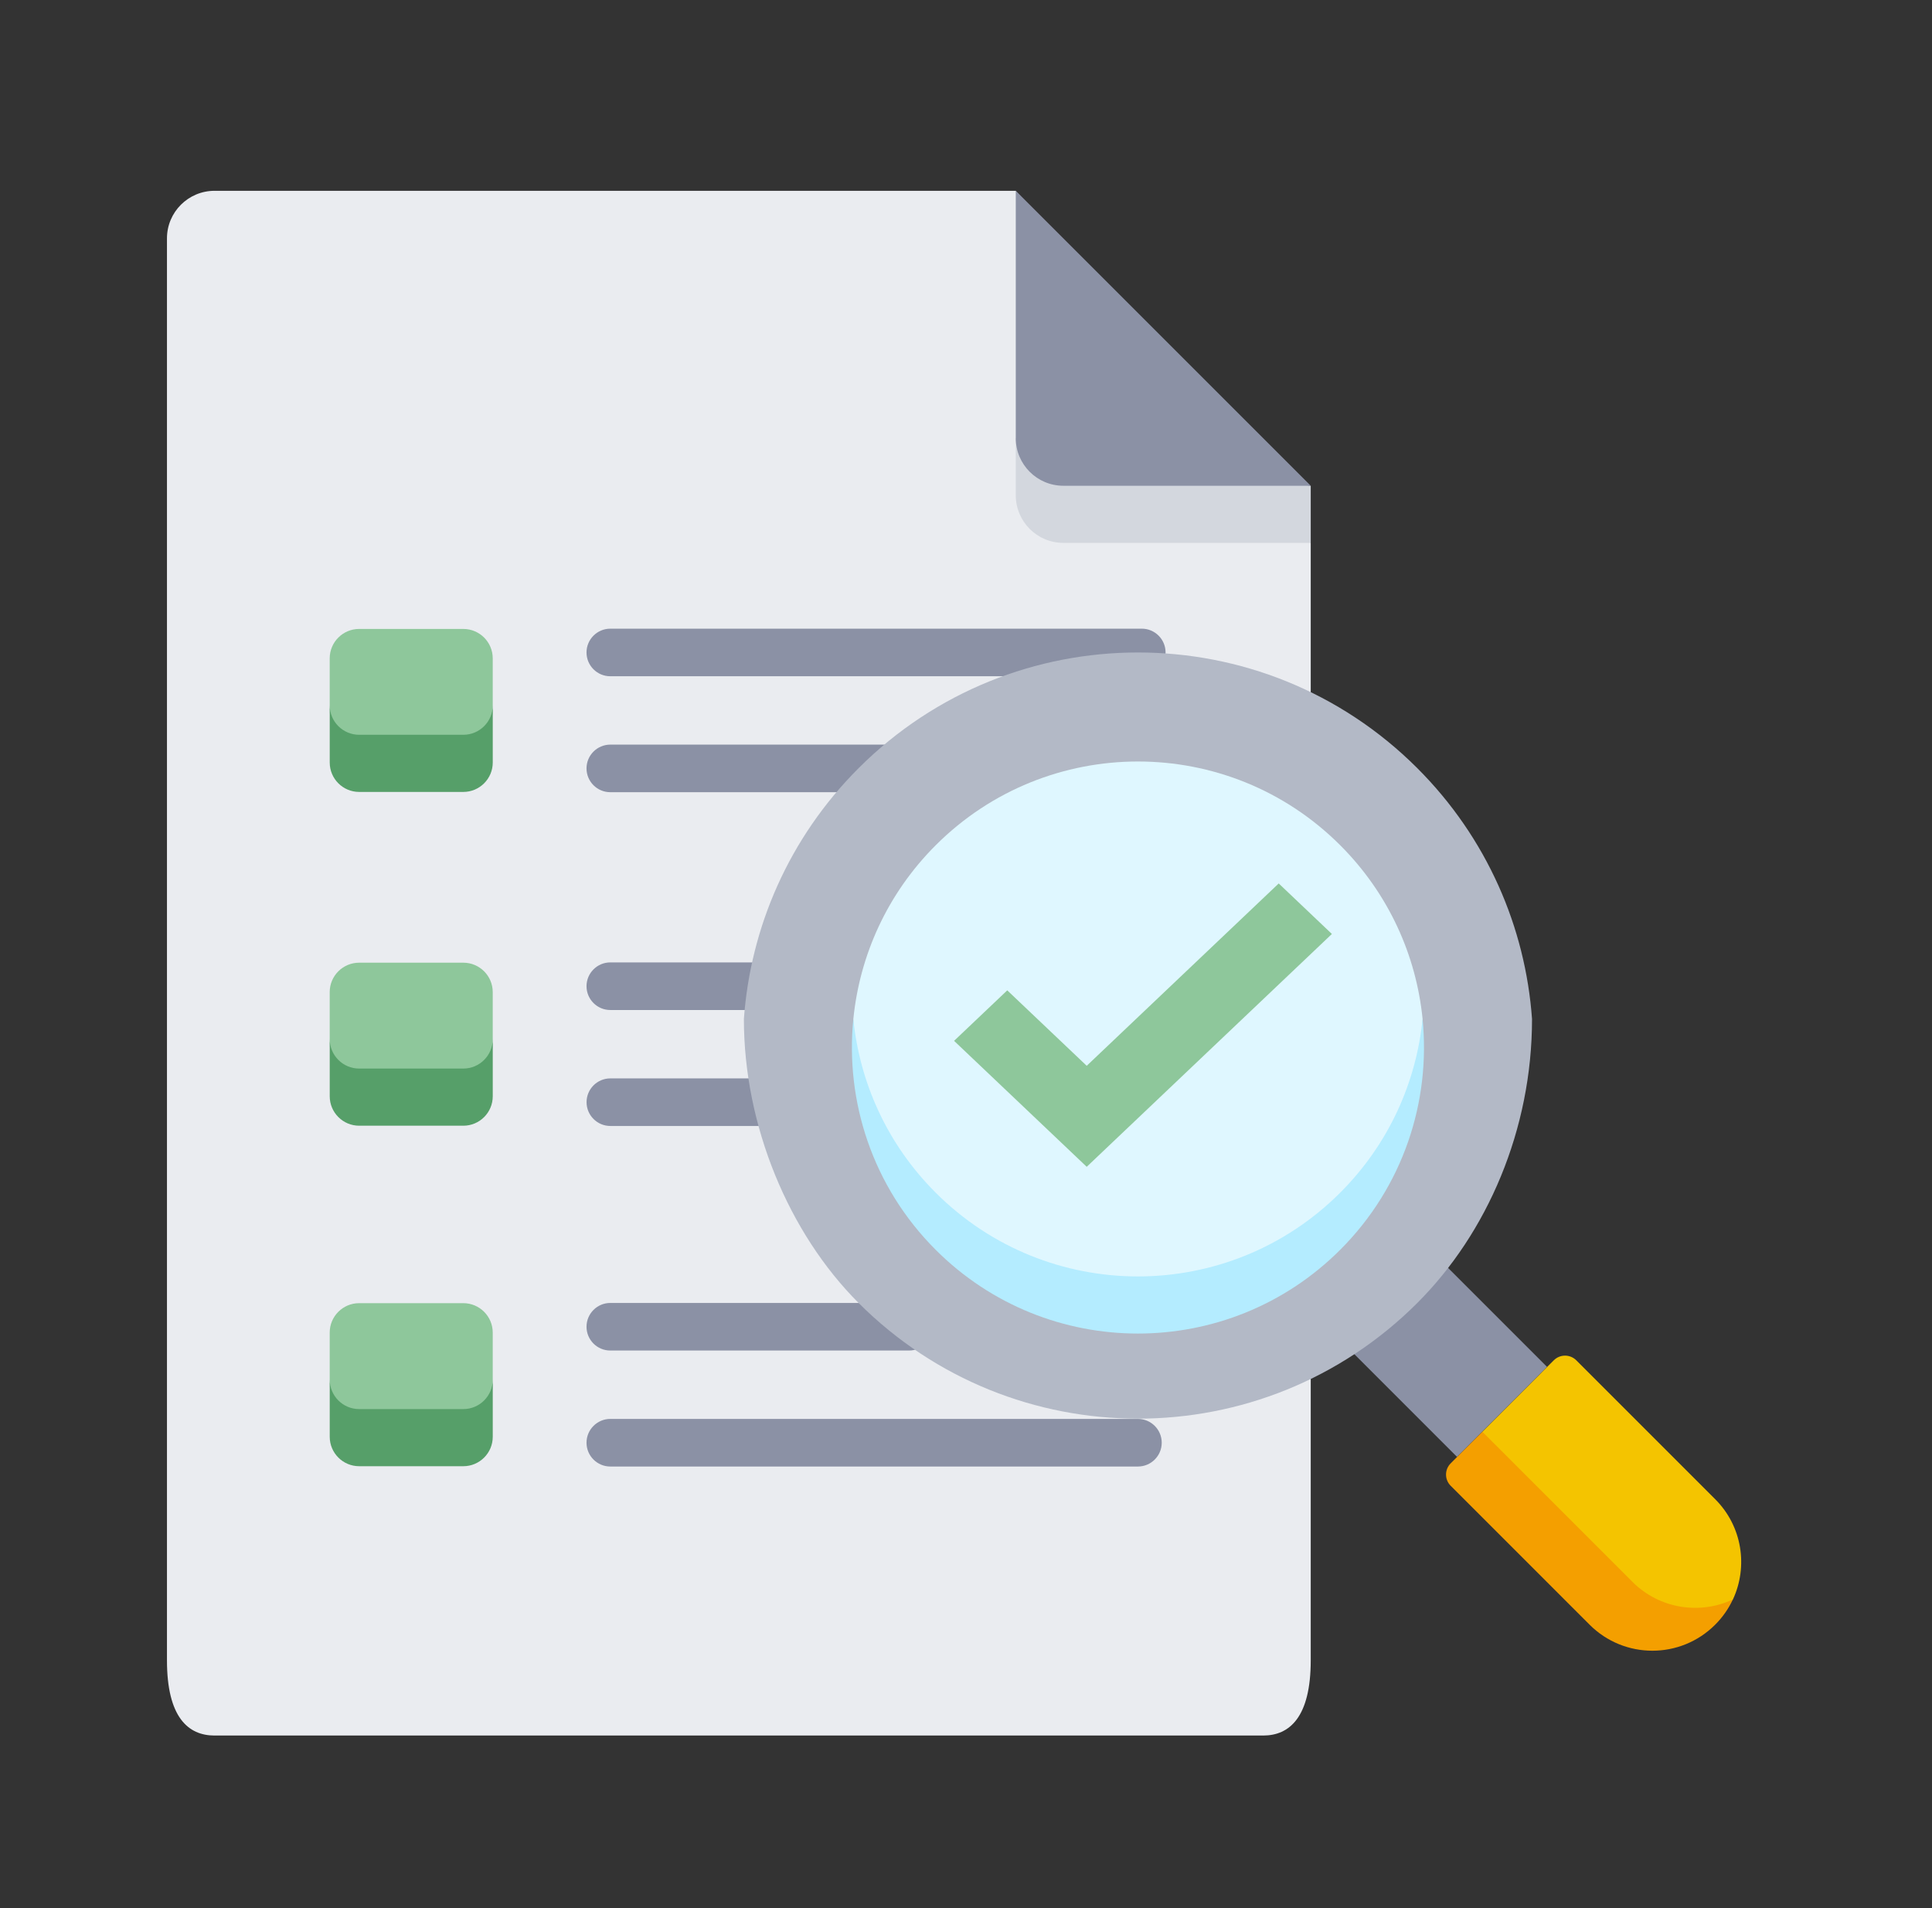
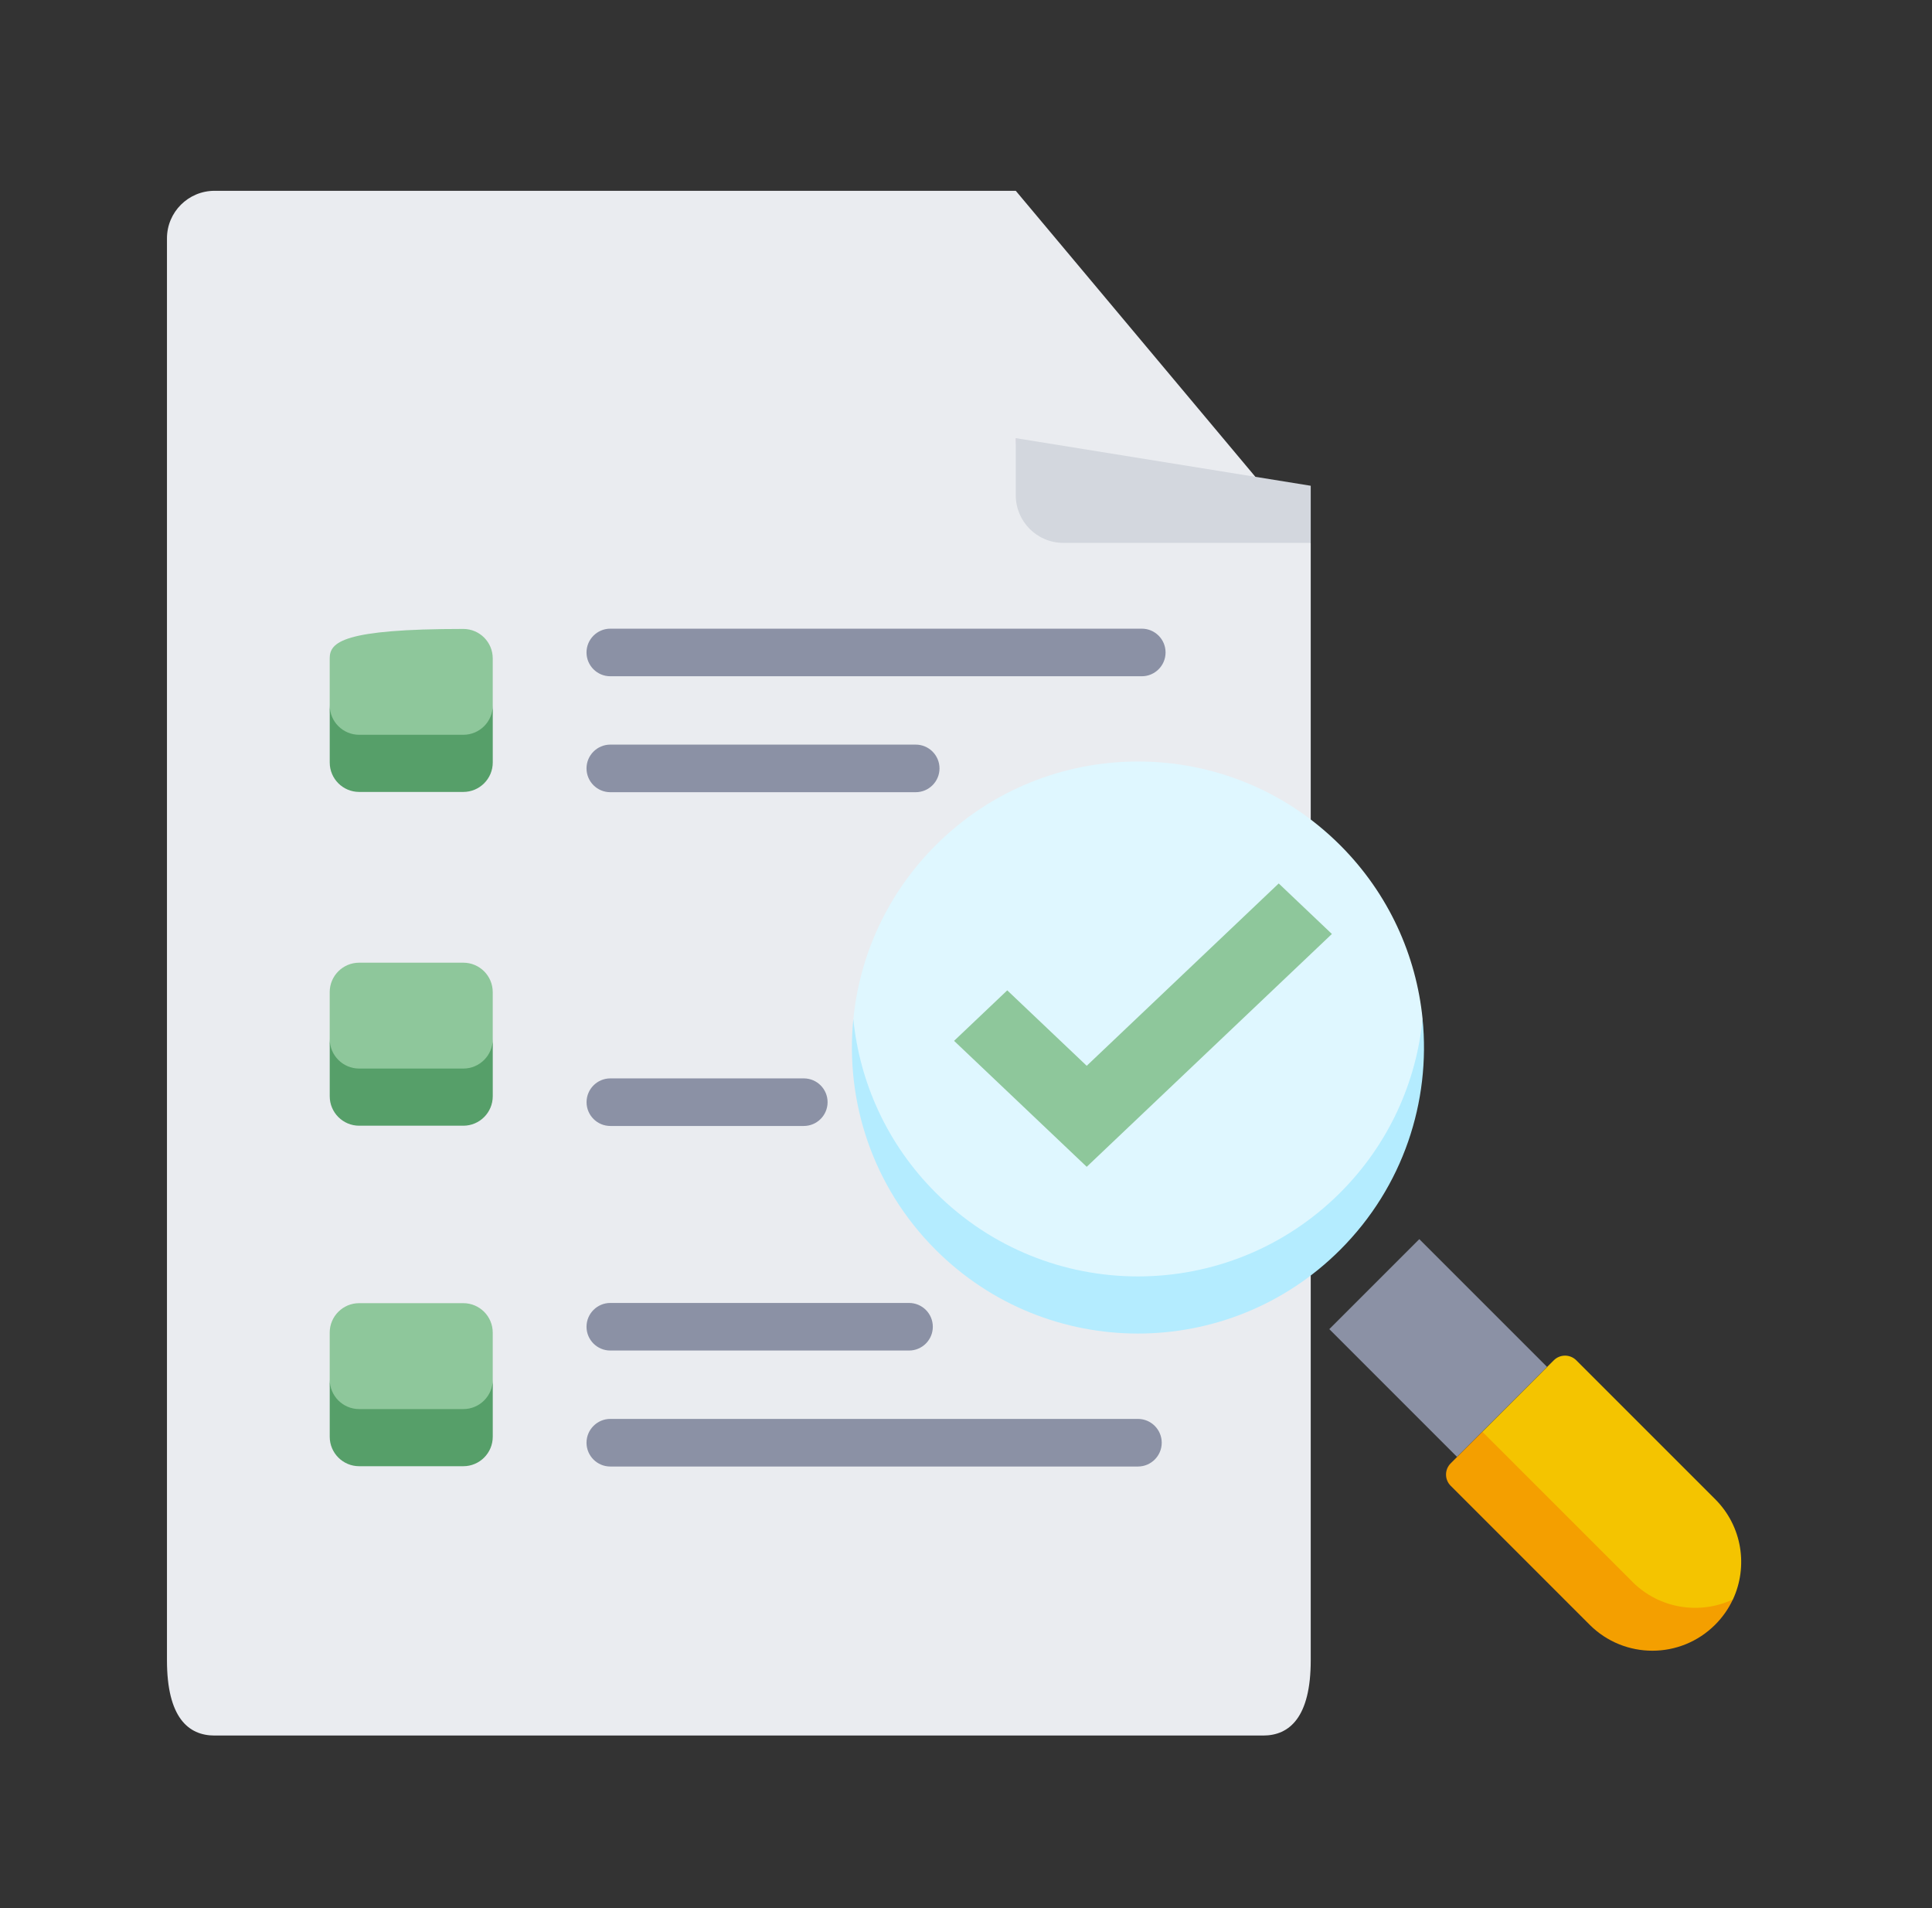
<svg xmlns="http://www.w3.org/2000/svg" width="81" height="80" viewBox="0 0 81 80" fill="none">
  <rect x="0" y="0" width="81" height="80" fill="#333333" stroke="none" />
  <g clip-path="url(#clip0_1_1464)">
    <path d="M55.732 55.726L59.505 51.953L64.859 57.307L61.085 61.08L55.732 55.726Z" fill="#8B91A5" />
    <path d="M8.995 72.765H52.958C54.06 72.765 54.953 72.004 54.953 69.609V22.762L42.587 8H8.995C7.893 8 7 8.893 7 9.995V69.609C7 72.004 7.893 72.765 8.995 72.765Z" fill="#EAECF0" />
    <path d="M42.587 18.37C42.587 19.473 43.48 20.366 44.582 20.366L42.587 18.37Z" fill="#E2CBE2" />
    <path d="M47.87 28.353H25.588C25.036 28.353 24.59 27.906 24.59 27.355C24.59 26.805 25.038 26.358 25.588 26.358H47.87C48.421 26.358 48.867 26.805 48.867 27.355C48.867 27.906 48.42 28.353 47.87 28.353Z" fill="#8B91A5" />
    <path d="M38.391 33.214H25.588C25.036 33.214 24.59 32.767 24.59 32.216C24.59 31.666 25.038 31.219 25.588 31.219H38.391C38.943 31.219 39.389 31.666 39.389 32.216C39.389 32.768 38.941 33.214 38.391 33.214Z" fill="#8B91A5" />
-     <path d="M33.627 42.346H25.588C25.036 42.346 24.59 41.898 24.59 41.348C24.59 40.798 25.038 40.35 25.588 40.35H33.627C34.178 40.35 34.624 40.798 34.624 41.348C34.624 41.898 34.177 42.346 33.627 42.346Z" fill="#8B91A5" />
    <path d="M33.699 47.208H25.59C25.038 47.208 24.592 46.761 24.592 46.21C24.592 45.66 25.039 45.213 25.59 45.213H33.699C34.251 45.213 34.697 45.66 34.697 46.21C34.697 46.761 34.249 47.208 33.699 47.208Z" fill="#8B91A5" />
    <path d="M38.111 56.623H25.588C25.036 56.623 24.59 56.176 24.59 55.626C24.59 55.075 25.038 54.628 25.588 54.628H38.111C38.663 54.628 39.109 55.075 39.109 55.626C39.109 56.176 38.662 56.623 38.111 56.623Z" fill="#8B91A5" />
    <path d="M47.71 61.486H25.588C25.036 61.486 24.59 61.038 24.59 60.488C24.59 59.938 25.038 59.49 25.588 59.49H47.708C48.26 59.49 48.706 59.938 48.706 60.488C48.706 61.038 48.259 61.486 47.708 61.486H47.71Z" fill="#8B91A5" />
-     <path d="M35.996 54.628C42.465 61.096 52.953 61.096 59.422 54.628C62.352 51.698 64.231 47.369 64.231 42.722C63.955 38.891 62.351 35.136 59.422 32.207C52.954 25.739 42.466 25.739 35.996 32.207C33.066 35.137 31.464 38.891 31.188 42.722C31.188 47.197 33.066 51.698 35.996 54.628Z" fill="#B3B9C6" />
    <path d="M35.777 42.722C35.777 46.21 37.192 49.329 39.229 51.365C43.912 56.048 51.506 56.048 56.19 51.365C58.227 49.329 59.643 45.962 59.643 42.722C59.377 40.063 58.227 37.476 56.19 35.439C51.507 30.756 43.913 30.756 39.229 35.439C37.192 37.476 36.042 40.063 35.777 42.722Z" fill="#DFF7FF" />
    <path d="M45.561 44.685L42.23 41.522L40 43.639L45.561 48.92L55.84 39.158L53.611 37.04L45.561 44.685Z" fill="#8EC79B" />
    <path d="M72.653 67.06C73.295 65.683 73.048 63.993 71.911 62.857L66.086 57.032C65.825 56.772 65.405 56.772 65.144 57.032L62.149 60.028L61.714 61.762L67.168 67.412C68.307 68.55 71.005 68.787 72.653 67.061V67.06Z" fill="#F4C400" />
    <path d="M68.442 66.321L62.147 60.027L60.821 61.353C60.56 61.613 60.56 62.034 60.821 62.294L66.646 68.119C68.099 69.572 70.455 69.572 71.908 68.119C72.225 67.802 72.473 67.444 72.65 67.06C71.272 67.706 69.579 67.459 68.44 66.321H68.442Z" fill="#F49F00" />
-     <path d="M15.058 31.968H19.424C20.106 31.968 20.658 30.996 20.658 29.574V27.603C20.658 26.921 20.105 26.369 19.424 26.369H15.058C14.376 26.369 13.823 26.922 13.823 27.603V29.574C13.823 31.058 14.376 31.968 15.058 31.968Z" fill="#8EC79B" />
+     <path d="M15.058 31.968H19.424C20.106 31.968 20.658 30.996 20.658 29.574V27.603C20.658 26.921 20.105 26.369 19.424 26.369C14.376 26.369 13.823 26.922 13.823 27.603V29.574C13.823 31.058 14.376 31.968 15.058 31.968Z" fill="#8EC79B" />
    <path d="M42.587 18.37V20.766C42.587 21.868 43.48 22.761 44.582 22.761H54.953V20.366L42.587 18.37Z" fill="#D3D7DE" />
-     <path d="M44.584 20.366H54.954L42.587 8V18.37C42.587 19.473 43.48 20.366 44.582 20.366H44.584Z" fill="#8B91A5" />
    <path d="M19.425 30.807H15.059C14.377 30.807 13.824 30.254 13.824 29.574V31.969C13.824 32.651 14.377 33.203 15.059 33.203H19.425C20.107 33.203 20.659 32.649 20.659 31.969V29.574C20.659 30.256 20.106 30.807 19.425 30.807Z" fill="#569F69" />
    <path d="M15.058 45.962H19.424C20.106 45.962 20.658 44.99 20.658 43.566V41.596C20.658 40.914 20.105 40.362 19.424 40.362H15.058C14.376 40.362 13.823 40.915 13.823 41.596V43.566C13.823 45.05 14.376 45.962 15.058 45.962Z" fill="#8EC79B" />
    <path d="M19.425 44.801H15.059C14.377 44.801 13.824 44.248 13.824 43.566V45.962C13.824 46.644 14.377 47.197 15.059 47.197H19.425C20.107 47.197 20.659 46.644 20.659 45.962V43.566C20.659 44.248 20.106 44.801 19.425 44.801Z" fill="#569F69" />
    <path d="M15.058 60.238H19.424C20.106 60.238 20.658 59.266 20.658 57.843V55.872C20.658 55.19 20.105 54.637 19.424 54.637H15.058C14.376 54.637 13.823 55.19 13.823 55.872V57.843C13.823 59.327 14.376 60.238 15.058 60.238Z" fill="#8EC79B" />
    <path d="M19.425 59.078H15.059C14.377 59.078 13.824 58.525 13.824 57.843V60.238C13.824 60.92 14.377 61.473 15.059 61.473H19.425C20.107 61.473 20.659 60.92 20.659 60.238V57.843C20.659 58.525 20.106 59.078 19.425 59.078Z" fill="#569F69" />
    <path d="M56.189 50.004C51.506 54.687 43.912 54.687 39.228 50.004C37.191 47.967 36.041 45.38 35.776 42.721C35.432 46.176 36.581 49.753 39.228 52.399C43.911 57.082 51.505 57.082 56.189 52.399C58.836 49.753 59.986 46.177 59.642 42.721C59.376 45.38 58.226 47.967 56.189 50.004Z" fill="#B4ECFF" />
  </g>
  <defs>
    <clipPath id="clip0_1_1464">
      <rect width="66" height="64.765" fill="white" transform="translate(7 8)" />
    </clipPath>
  </defs>
</svg>